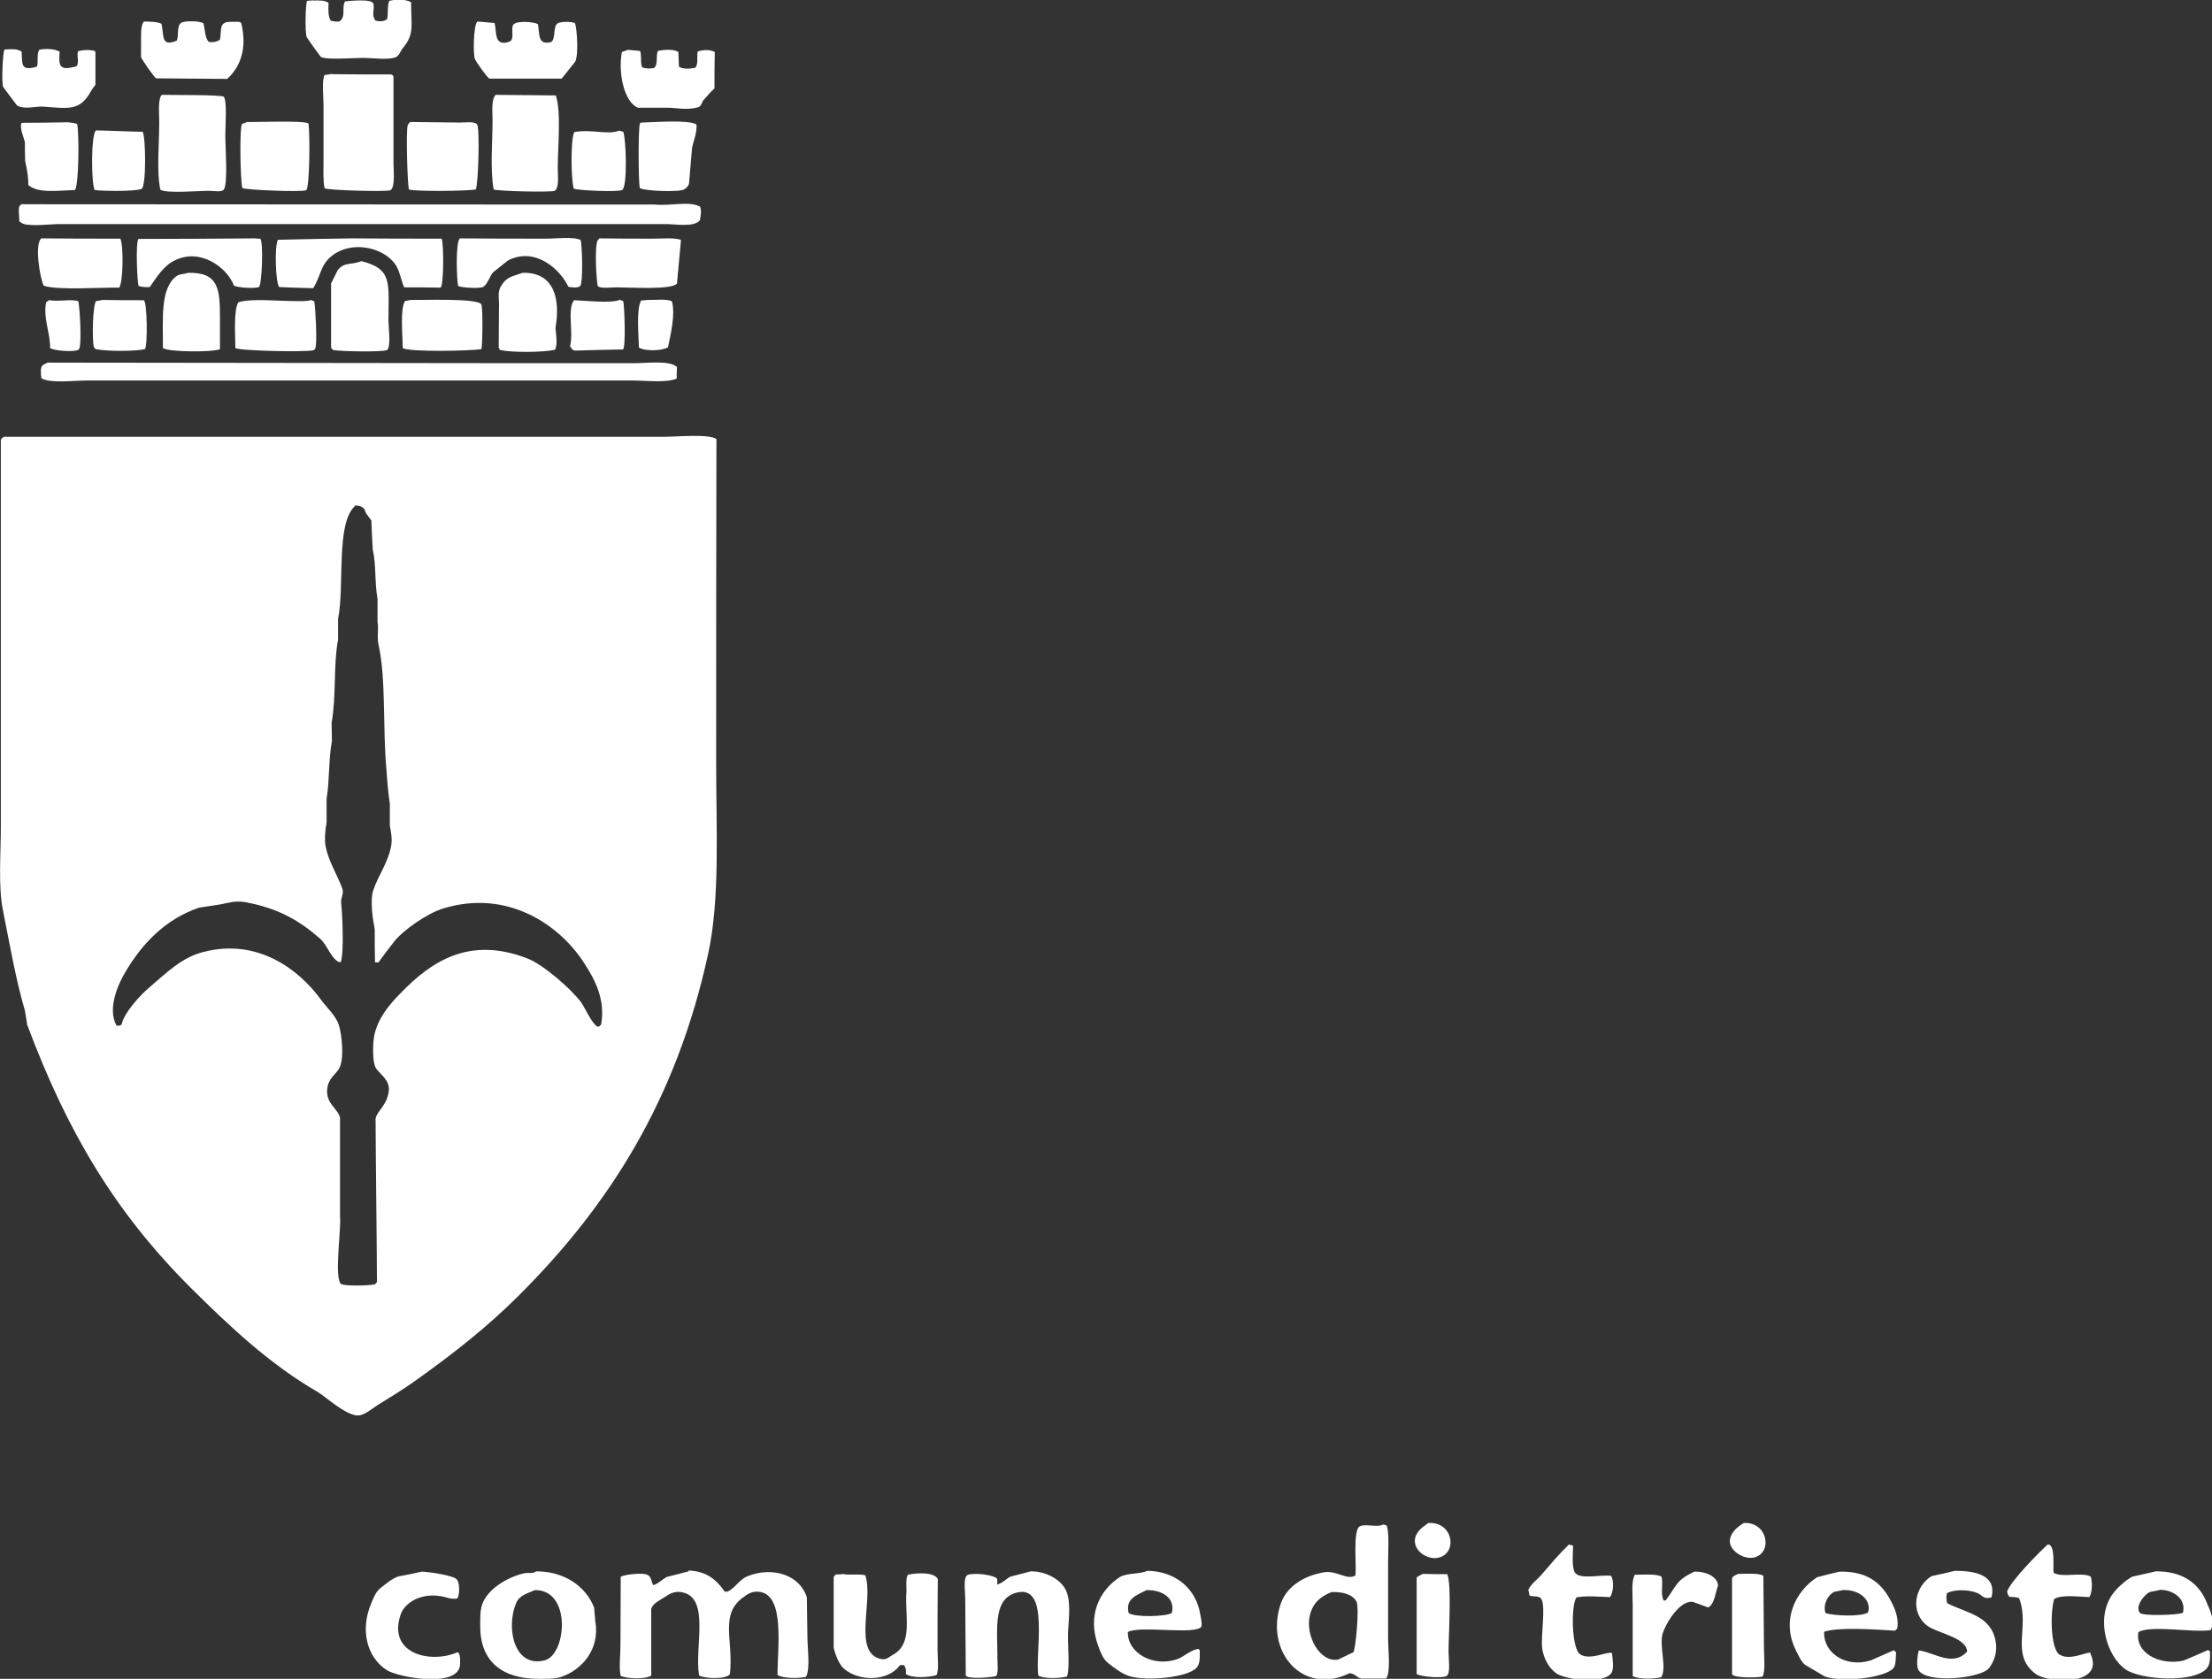
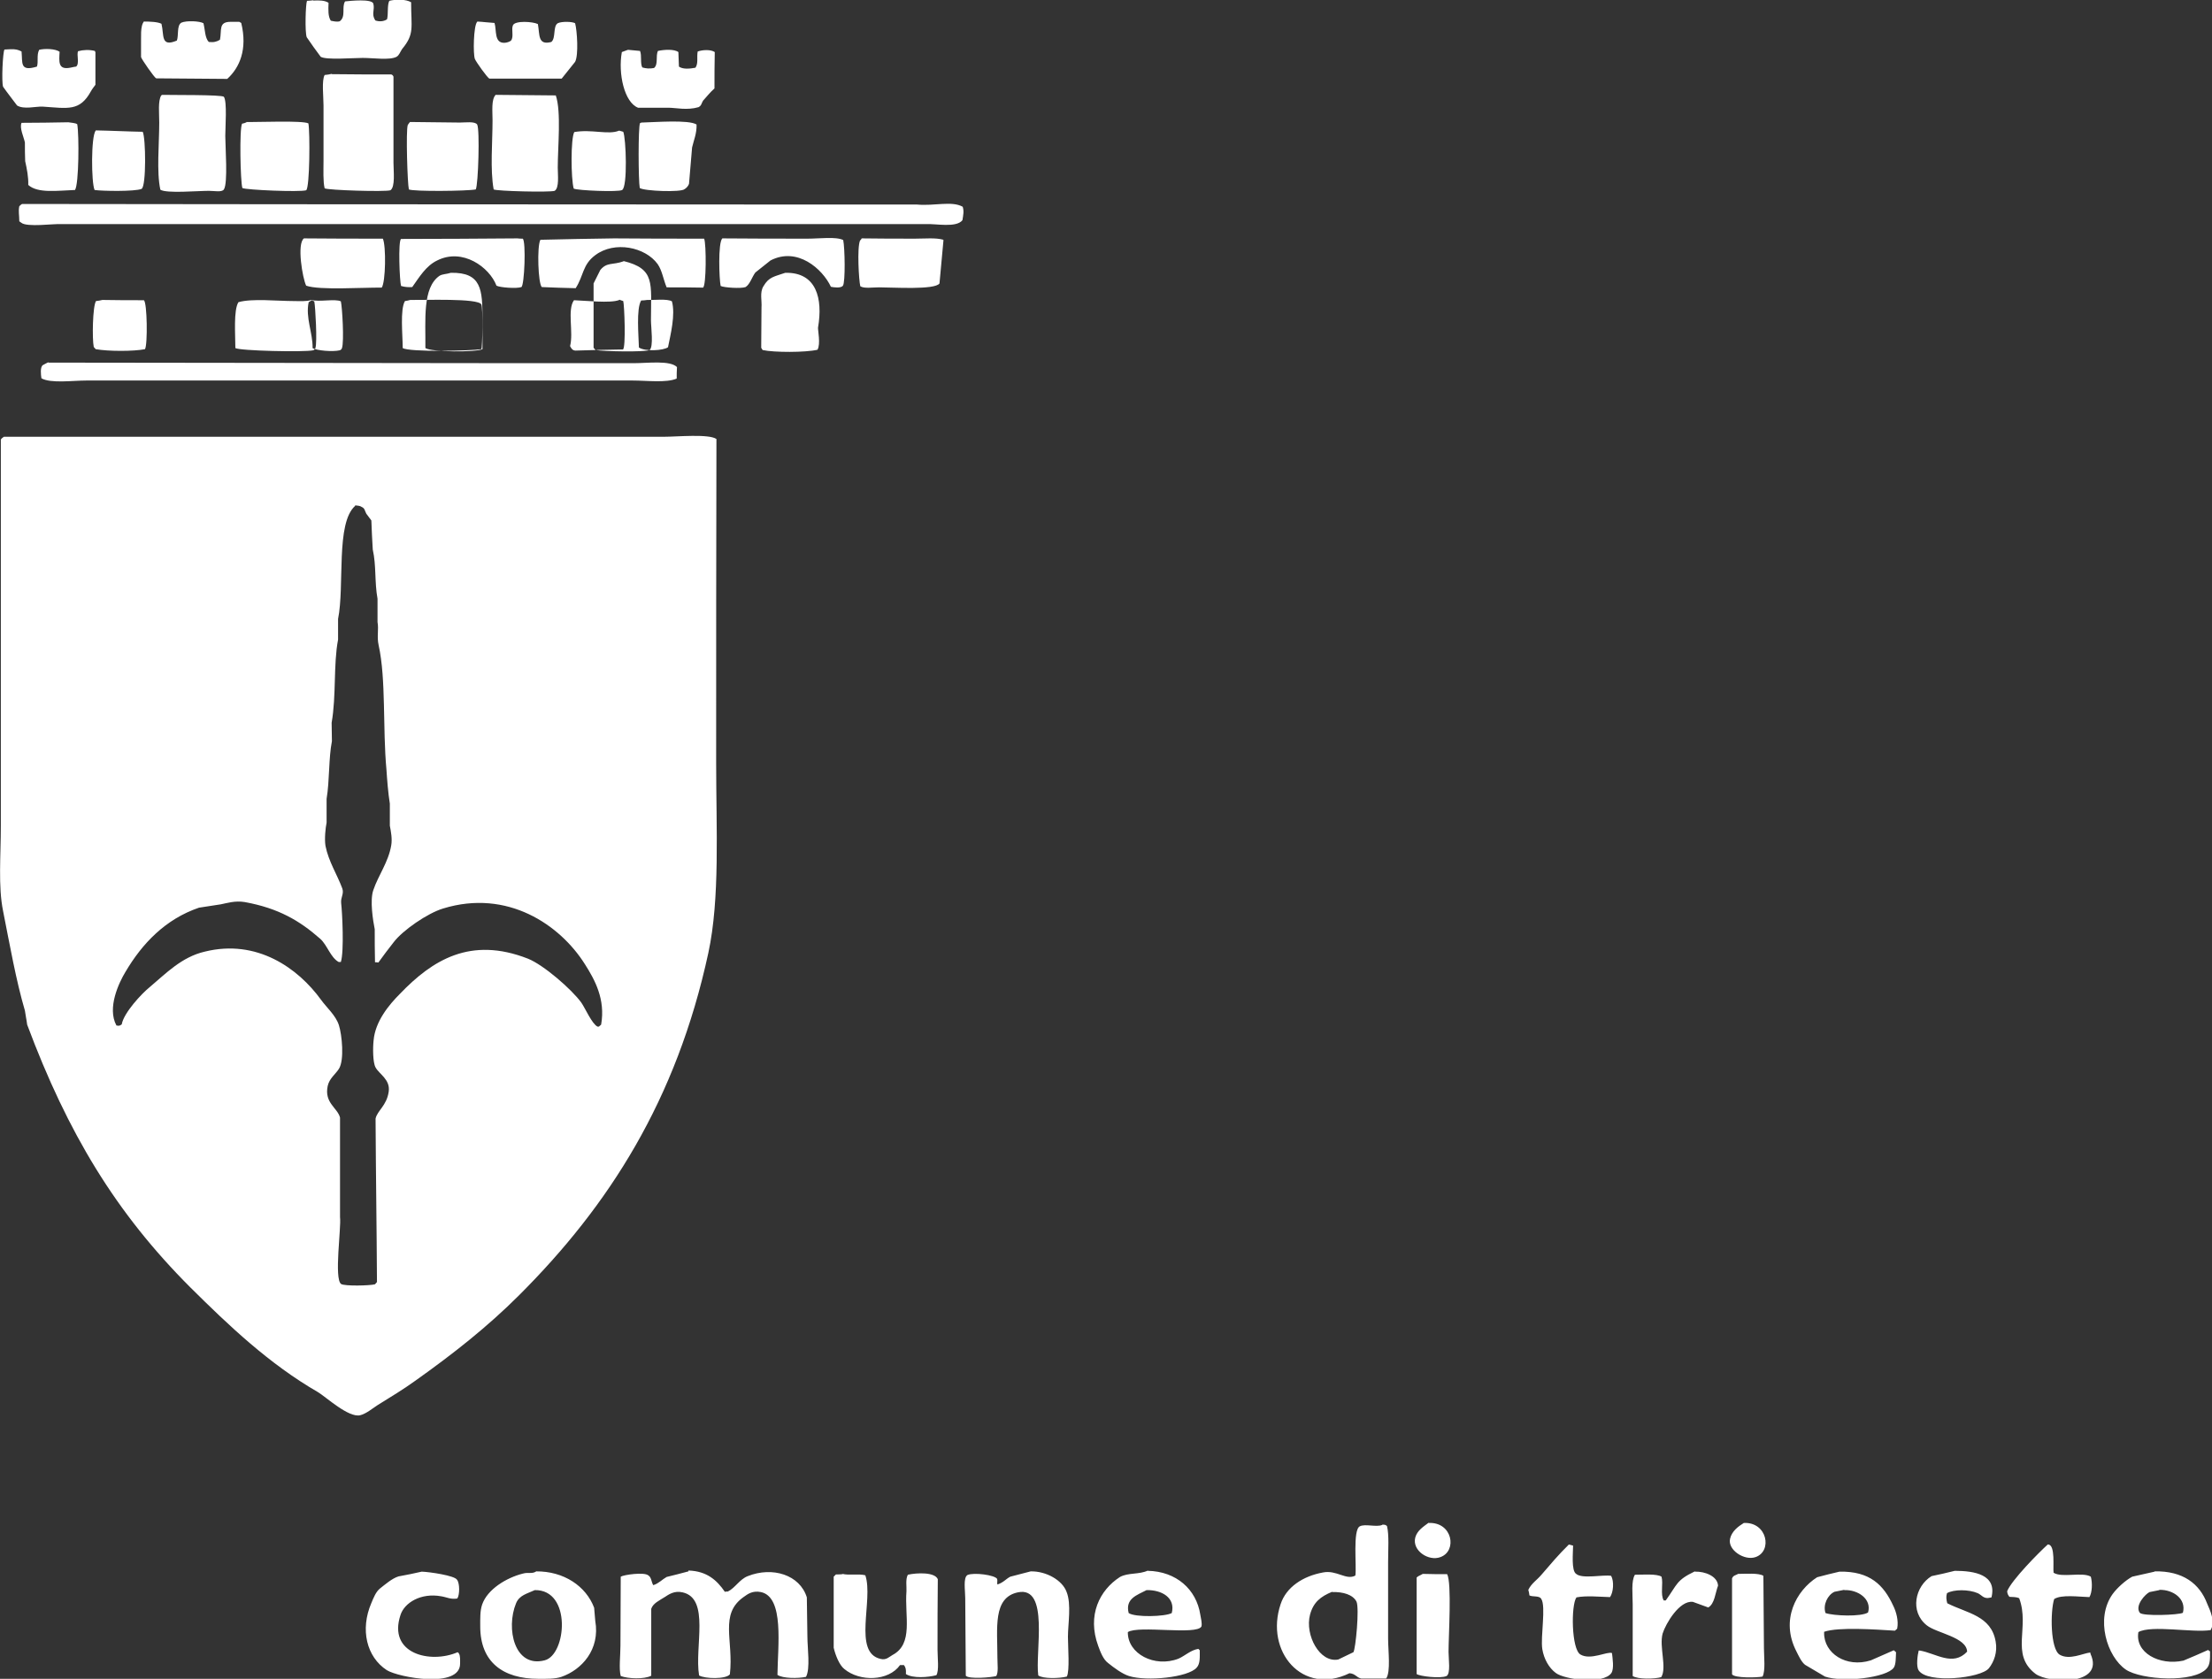
<svg xmlns="http://www.w3.org/2000/svg" id="Livello_2" viewBox="0 0 79.04 60">
  <rect x="0" y="0" width="79.04" height="60" fill="#333333" stroke="none" />
  <defs>
    <style>.cls-1{fill:#fff;fill-rule:evenodd;}</style>
  </defs>
  <g id="Livello_1-2">
-     <path class="cls-1" d="M47.6,56.89c-.41,.17-.67,.37-.79,.82-.19,.73,.35,1.73,1.01,1.6,.18-.08,.36-.18,.54-.26,.08-.11,.22-1.58,.11-1.81-.13-.25-.48-.35-.86-.34m29.55-.07l-.35,.07c-.14,.06-.54,.48-.35,.74,.1,.13,1.4,.08,1.54,0,.13-.49-.34-.83-.84-.82m-11.26,0l-.35,.07c-.24,.11-.42,.46-.32,.76,.29,.1,1.27,.14,1.52-.02,.14-.48-.36-.82-.85-.8m-24.93,0c-.34,.18-.77,.3-.64,.82,.23,.16,1.31,.13,1.54,0,.14-.55-.36-.83-.9-.82m-21.86,0c-.28,.13-.55,.18-.67,.47-.37,.9-.06,2.32,1.02,2.04,.78-.19,.98-2.53-.35-2.51m43-.58c.26,0,.74-.04,.9,.07,.01,.86,.01,1.73,.02,2.59,0,.3,.06,.8-.05,1.01-.19,.04-1,.06-1.09-.08v-3.43c.05-.11,.11-.1,.22-.16m-11.28,0c.29,.01,.59,.01,.88,.01,.17,.32,.05,2.2,.05,2.78,0,.25,.08,.77-.07,.86-.22,.1-.96,.01-1.07-.07v-3.45c.06-.06,.12-.07,.22-.13m-20.74,0c.23,.06,.6-.01,.82,.05,.3,.88-.46,2.77,.55,2.99,.2,.05,.31-.08,.42-.14,.76-.4,.43-1.38,.5-2.28,.01-.16-.04-.43,.05-.59,.32-.07,.96-.1,1.07,.16-.01,.84-.01,1.68-.01,2.52,0,.29,.06,.74-.04,.91-.29,.08-.85,.12-1.09-.04,.01-.17-.01-.24-.07-.32h-.14c-.41,.58-1.44,.6-1.99,.14-.18-.14-.32-.5-.38-.76v-2.54l.08-.08c.1,0,.17,0,.24-.01m46.88-.1c1.01-.02,1.61,.44,1.88,1.16,.1,.23,.3,.64,.12,.94-.65,.1-2.11-.19-2.58,.07-.13,.73,.74,1.21,1.61,1.02,.29-.12,.59-.25,.88-.38l.07,.05c0,.24,.01,.46-.11,.6-.44,.54-2.36,.42-2.9,.05-.67-.46-1.1-1.82-.47-2.7,.16-.22,.46-.49,.7-.62,.28-.06,.54-.12,.8-.18m-11.26,0c1.09-.02,1.58,.48,1.92,1.22,.1,.2,.2,.53,.14,.82-.02,.02-.06,.05-.08,.07-.66-.04-2.02-.14-2.53,.04v.04c-.01,.72,.78,1.26,1.67,.98,.28-.12,.54-.24,.82-.36,.02,.02,.06,.05,.08,.07-.01,.18,0,.43-.08,.55-.25,.36-1.81,.54-2.46,.32-.24-.14-.47-.28-.71-.42-.13-.1-.23-.32-.31-.48-.58-1.12-.01-2.17,.74-2.65,.26-.07,.54-.14,.8-.2m-5.16,0c.35-.01,.8,.16,.82,.5-.1,.26-.12,.65-.35,.78-.18-.07-.37-.13-.55-.2-.48-.06-.97,.78-1.08,1.13-.13,.48,.16,1.22-.05,1.56-.24,.07-.84,.08-1.02-.04v-2.56c0-.35-.06-.84,.08-1.06,.29,0,.78-.04,.95,.07,.07,.24-.05,.64,.08,.85h.07c.42-.58,.37-.72,1.04-1.04m-23.73,0c.56-.01,1.13,.32,1.28,.73,.18,.44,.05,1.15,.05,1.61,0,.35,.07,1.22-.04,1.42-.28,.07-.85,.08-1.02-.04-.12-.82,.41-3.21-.73-2.97-.9,.19-.73,1.27-.73,2.35,0,.23,.04,.5-.04,.64-.16,.05-.98,.12-1.09-.01-.01-.92-.01-1.85-.02-2.77,0-.28-.08-.73,.08-.83,.23-.1,.98,0,1.06,.14,.02,.07-.01,.13,.01,.2,.23-.08,.29-.19,.46-.28,.26-.07,.5-.13,.73-.19m33.01-.02c.72,0,1.52,.14,1.32,.95-.01,0-.04,.01-.05,.01-.23,.06-.3-.1-.44-.16-.32-.14-.86-.14-1.1,0-.04,.13-.02,.24,.01,.36,.71,.36,1.57,.44,1.73,1.37,.07,.38-.06,.72-.24,.95-.28,.36-2.2,.56-2.51,.08-.1-.14-.04-.56,0-.71h.04c.58,.1,1.18,.58,1.69,.04-.02-.52-1.09-.66-1.44-.94-.62-.49-.42-1.4,.17-1.76,.26-.05,.54-.12,.83-.19m-28.84,0c1.02,.02,1.74,.66,1.88,1.57,.02,.12,.07,.31,.04,.42-.17,.32-2.24-.05-2.63,.2-.01,.78,.96,1.28,1.81,.95,.23-.1,.44-.31,.71-.35l.05,.05c0,.24,.02,.48-.11,.62-.3,.35-1.78,.5-2.42,.3-.25-.08-.54-.3-.74-.46-.18-.13-.28-.4-.36-.62-.4-1.09,.05-1.99,.78-2.46,.29-.16,.68-.08,1-.23m-16.42,0c.66,.02,1.02,.35,1.3,.76,.04-.01,.07-.01,.11-.01,.26-.13,.42-.44,.71-.55,.88-.35,1.86-.05,2.11,.76,.01,.47,.01,.94,.02,1.4,0,.4,.11,1.15-.05,1.44-.28,.06-.83,.06-1.02-.07,.01-1.03,.25-2.78-.59-2.96-.3-.06-.47,.07-.61,.17-.89,.62-.36,1.55-.5,2.77-.14,.18-.9,.16-1.1,.04-.17-1.02,.4-2.75-.59-2.97-.3-.07-.5,.08-.64,.17-.17,.11-.42,.22-.48,.42v2.39c-.25,.13-.82,.11-1.09,.01-.07-.25-.01-.74-.01-1.09,0-.82,.01-1.64,.01-2.46,.11-.07,.83-.17,.98-.05,.12,.07,.11,.23,.18,.35h.01c.19-.06,.31-.2,.47-.29,.25-.06,.52-.13,.78-.2m-5.45,0c1-.01,1.79,.53,2.08,1.3l.04,.47c.18,1.03-.49,1.75-1.21,2-.24,.08-.53,.07-.82,.07-1.27,0-2.08-.6-2.08-1.87,0-.29-.01-.56,.07-.79,.19-.54,.86-.95,1.45-1.1,.22-.06,.3,.02,.47-.07m-4.08,0c.28,.01,1.18,.14,1.26,.29,.1,.12,.1,.54,.01,.67-.24,.04-.38-.05-.58-.08-.72-.13-1.31,.23-1.45,.67-.46,1.39,1.07,1.75,2.04,1.33,.04,.02,.02,.01,.05,.05,.05,.08,.04,.23,.04,.36,0,.9-2.21,.49-2.62,.23-.72-.47-.96-1.45-.55-2.4,.08-.19,.16-.4,.31-.52,.18-.14,.43-.36,.66-.43,.29-.05,.56-.11,.83-.17m58.12-.97c.26,.02,.16,.83,.19,1.01,.3,.19,1.03-.04,1.33,.14,.06,.22,.05,.56-.05,.73-.38-.01-1-.1-1.26,.07-.14,.44-.14,1.79,.2,1.99,.35,.2,.82-.05,1.09-.08,0,.01,.01,.04,.01,.05,.52,1.15-1.5,1.06-1.97,.71-.91-.7-.19-1.66-.58-2.7-.11-.05-.22-.04-.35-.05-.05-.07-.07-.1-.08-.2,.16-.4,1.13-1.38,1.45-1.67m-17.12,0s.11,.02,.16,.04c0,.24-.07,.9,.11,1.01,.22,.19,.95,.02,1.25,.07,.11,.2,.08,.59-.04,.76-.37-.01-.85-.06-1.2,.01-.2,.28-.18,1.85,.14,2.04,.36,.22,.96-.12,1.13-.05,.02,.19,.08,.55-.02,.71-.28,.42-1.68,.24-1.99,0-.24-.18-.42-.49-.48-.85-.07-.44,.14-1.54-.04-1.8-.07-.12-.3-.06-.42-.12-.01-.07-.02-.14-.04-.2,.11-.23,.31-.35,.47-.54,.31-.36,.62-.73,.97-1.07m-6.66-.72c.11,0,.12,.01,.17,.05,.08,.32,.04,.85,.04,1.28v2.75c0,.42,.1,1.18-.07,1.42h-.89c-.18-.04-.2-.17-.42-.19-1.68,.82-3.03-.78-2.46-2.47,.2-.61,.8-1,1.51-1.13,.49-.1,.83,.29,1.16,.11,.05-.32-.1-1.64,.16-1.76,.19-.1,.59,.04,.8-.05m12.92-.07c.84-.04,1.03,1.01,.42,1.22-.4,.14-1.01-.26-.91-.66,.06-.26,.28-.43,.49-.56m-11.26,0c.85-.04,1.03,1,.42,1.22-.42,.16-1.02-.23-.9-.7,.07-.25,.28-.38,.48-.53M12.69,18.08c-.7,.62-.37,2.85-.61,4.04v.74c-.17,.89-.06,2-.23,2.97,0,.22,.01,.44,.01,.66-.12,.61-.08,1.4-.19,2.06v.85c-.04,.19-.08,.58-.04,.83,.11,.56,.42,1.03,.6,1.52,.07,.19-.06,.32-.04,.52,.04,.35,.11,1.72-.01,2.11h-.08c-.29-.16-.41-.61-.66-.83-.74-.65-1.49-1.09-2.69-1.31-.35-.06-.65,.04-.86,.08-.26,.04-.52,.08-.78,.12-1.2,.41-2.03,1.28-2.63,2.3-.23,.38-.66,1.28-.32,1.91,.1,.02,.12,.01,.19-.04,.07-.41,.71-1.1,1.01-1.34,.56-.47,1.13-1.07,1.96-1.26,1.86-.46,3.33,.59,4.15,1.72,.2,.28,.53,.56,.64,.91,.11,.34,.2,1.25,0,1.56-.12,.19-.34,.34-.4,.61-.13,.61,.35,.78,.44,1.13v3.56c.05,.36-.22,2.21,.04,2.39,.13,.08,1.02,.06,1.21,.01,.02-.02,.05-.06,.07-.08-.01-1.94-.04-3.9-.05-5.84,.06-.29,.4-.46,.47-.97,.06-.43-.34-.62-.47-.86-.1-.18-.1-.7-.07-.97,.06-.68,.55-1.27,.94-1.66,1.16-1.21,2.52-2.06,4.57-1.26,.56,.22,1.57,1.1,1.91,1.57,.14,.2,.38,.76,.58,.86h.05s.06-.05,.08-.07c.16-.91-.23-1.61-.58-2.16-.88-1.4-2.76-2.7-5.07-1.99-.56,.17-1.44,.78-1.76,1.2-.19,.24-.37,.48-.55,.73-.04-.01-.08-.01-.12-.01-.01-.4-.01-.78-.01-1.18-.06-.3-.18-1.03-.05-1.4,.18-.53,.54-1,.64-1.6,.04-.23-.01-.49-.05-.7v-.79c-.06-.36-.1-.89-.12-1.2-.14-1.51-.01-3.23-.28-4.46-.07-.31,.01-.56-.04-.83v-.83c-.11-.61-.04-1.18-.17-1.76-.02-.35-.04-.7-.05-1.04-.06-.08-.12-.16-.18-.24-.06-.11-.05-.19-.16-.24-.07-.05-.16-.05-.24-.06M.13,15.61H23.72c.47,0,1.61-.11,1.88,.08-.01,3.86-.01,7.73-.01,11.59,0,2.34,.14,4.83-.28,6.78-1.14,5.27-3.56,9.03-6.75,12.22-1.14,1.14-2.36,2.1-3.71,3.06-.43,.31-.89,.59-1.36,.88-.17,.11-.41,.31-.62,.36-.41,.1-1.22-.65-1.5-.82-1.75-1.01-3.19-2.38-4.57-3.75-2.66-2.66-4.38-5.51-5.83-9.39-.02-.17-.06-.34-.08-.5-.32-1.09-.54-2.35-.78-3.56-.18-.88-.08-1.99-.08-3.05V15.71c.04-.06,.06-.06,.11-.1m1.6-2.65c5.57,.01,11.13,.01,16.7,.02h4.21c.48,0,1.3-.11,1.54,.14-.01,.14-.01,.28-.01,.41-.36,.16-1.08,.07-1.56,.07H3.08c-.48,0-1.27,.11-1.6-.08-.02-.13-.05-.4,.05-.47,.06-.04,.12-.06,.19-.1m21.4-2.23c.25,.01,.72-.05,.89,.05,.13,.48-.05,1.19-.14,1.64-.16,.12-.82,.16-1.04,.01-.01-.43-.1-1.38,.08-1.68,.08,0,.14-.01,.22-.02m-8.46,0c.47,.01,2.41-.07,2.53,.16,.06,.11,.04,1.54,0,1.6-.38,.06-2.57,.11-2.81-.04,0-.46-.1-1.38,.08-1.68,.06-.01,.13-.02,.19-.04m-11.01,0c.49,.01,1,.01,1.49,.01,.12,.07,.14,1.6,.04,1.75-.41,.08-1.3,.08-1.76,0-.02-.02-.05-.06-.07-.08-.06-.29-.04-1.45,.08-1.64,.08-.01,.16-.02,.23-.04m18.47-.01s.1,.04,.14,.05c.04,.13,.1,1.66-.01,1.73-.56,.01-1.13,.02-1.7,.04-.11-.01-.14-.07-.19-.16,.13-.49-.11-1.3,.14-1.64,.36,.01,1.32,.12,1.62-.01m-11.02,0s.08,.04,.12,.05c.04,.19,.11,1.48,.04,1.67q-.02,.06-.08,.08c-.31,.07-2.62,.02-2.78-.08,0-.47-.07-1.36,.11-1.64,.49-.14,1.38-.04,1.99-.04,.18,0,.46,.02,.61-.04m-9.38,0c.29,.08,.85-.05,1.06,.05,.05,.22,.12,1.43,.04,1.67q-.02,.06-.08,.08c-.25,.06-.83,.01-.97-.08,.01-.54-.26-1.09-.14-1.64l.11-.07m16.93-.98c1.1-.02,1.34,.91,1.16,1.96-.01,.08,.1,.59-.02,.79-.42,.1-1.56,.1-1.96,.01-.01-.02-.04-.06-.05-.08,0-.48,.01-.96,.01-1.44,.02-.24-.07-.54,.07-.76,.2-.34,.38-.34,.78-.48m-11.95,0c1.1-.02,1.13,.6,1.13,1.66v1.07c-.23,.11-1.82,.11-2.04-.04,.01-1.02-.11-2.15,.5-2.58,.11-.07,.26-.06,.41-.11m6.17-.42c1.14,.28,.98,.79,.98,2.11,0,.26,.1,.96-.05,1.07-.17,.08-1.66,.05-1.93,0-.02-.02-.05-.06-.07-.08v-2.3c.08-.16,.16-.32,.24-.48,.24-.29,.44-.17,.83-.31m8.5-.82c.64,.01,1.28,.01,1.92,.01,.35,0,.74-.04,1.01,.04v.04c-.04,.5-.1,1.02-.14,1.52-.16,.24-1.67,.14-2.16,.14-.23,0-.54,.05-.67-.04-.05-.2-.12-1.37-.01-1.63,.02-.02,.05-.05,.06-.08m-4.98,0c1.02,.01,2.04,.01,3.06,.01,.4,0,1.01-.08,1.26,.05,.06,.28,.08,1.51-.01,1.63-.07,.1-.34,.06-.43,.04-.3-.64-1.2-1.44-2.16-.94l-.54,.43c-.12,.16-.19,.42-.35,.52-.16,.06-.78,.02-.89-.04-.05-.23-.1-1.54,.06-1.7m-3.86,0c1.08,.01,2.15,.01,3.21,.01,.08,.18,.08,1.69-.04,1.75-.43-.01-.86-.01-1.3-.01-.12-.29-.16-.6-.32-.83-.44-.61-1.54-.84-2.23-.32-.46,.34-.41,.73-.7,1.18-.41-.01-.8-.02-1.21-.04-.13-.11-.18-1.46-.05-1.69,.88-.02,1.75-.04,2.63-.05m-3.45,0c.06,.01,.12,.01,.19,.01,.12,.11,.06,1.67-.05,1.73-.16,.06-.76,.02-.89-.05-.25-.66-1.21-1.36-2.12-.9-.4,.19-.64,.6-.89,.95-.12,.01-.28,0-.4-.04-.05-.16-.11-1.6,0-1.68,1.38,0,2.76-.01,4.15-.02m-7.62,0c.94,.01,1.88,.01,2.82,.01,.12,.26,.1,1.55-.04,1.75-.65-.01-2.23,.1-2.7-.07-.13-.26-.34-1.5-.08-1.69m-.67-1.22c6.17,0,12.33,.01,18.5,.01h4.07c.62,.06,1.25-.14,1.64,.08,.05,.16,.02,.29-.01,.48-.22,.28-.95,.12-1.3,.14H2.18c-.25-.02-1.22,.12-1.42-.05-.02-.01-.05-.04-.07-.05,0-.22-.04-.36,0-.54,.02-.02,.06-.06,.1-.08m21.34-2.62l.14,.04c.1,.23,.16,1.97-.04,2.08-.11,.08-1.61,.02-1.73-.05-.1-.35-.11-1.79,.02-2.02,.62-.11,1.22,.11,1.6-.05M3.42,4.66c.56,.01,1.12,.04,1.68,.05,.11,.22,.13,1.94-.04,2.04-.23,.1-1.42,.08-1.68,.04-.12-.26-.13-1.93,.04-2.12m19.51-.29c.46-.01,1.68-.11,1.96,.07,.01,.32-.1,.56-.16,.82l-.11,1.3c-.02,.07-.1,.16-.16,.19-.12,.12-1.44,.07-1.6-.04-.05-.26-.06-2.18,.01-2.32l.05-.02m-8.25-.02l1.76,.02c.2,0,.54-.05,.62,.07,.1,.16,.04,2.16-.05,2.32-.28,.06-2.23,.08-2.39,0-.05-.2-.11-2.09-.04-2.3,.02-.04,.05-.07,.08-.11m-5.85,0c.4,.01,2.02-.06,2.22,.05,.06,.32,.05,2.3-.08,2.39-.22,.07-2.15-.01-2.28-.08-.07-.24-.11-2.12-.01-2.3,.05-.01,.1-.02,.16-.05m-6.37,0c.11,.02,.25,.02,.32,.07,.07,.38,.06,2.15-.08,2.35-.62,.02-1.33,.13-1.67-.18,.01-.28-.05-.58-.11-.85-.01-.23-.01-.44-.01-.67-.04-.19-.2-.52-.12-.7,.56,0,1.12-.01,1.67-.02m15.27-.98c.72,.01,1.43,.01,2.15,.02,.2,.58,.07,1.85,.07,2.58,0,.26,.06,.72-.11,.83-.18,.06-2.09,.01-2.18-.05-.13-.72-.04-1.68-.04-2.47,0-.32-.05-.74,.11-.91m-11.91,0c.31,.01,2.14-.01,2.2,.07,.12,.17,.05,1.09,.05,1.4,0,.37,.1,1.69-.05,1.91-.07,.11-.35,.05-.54,.05-.4,0-1.51,.1-1.73-.04-.14-.64-.04-1.64-.04-2.4,0-.35-.05-.76,.07-.97l.04-.02m6.06-.74c.71,.01,1.42,.01,2.12,.01q.06,.02,.08,.08v3.08c0,.29,.07,.86-.11,.98-.18,.06-2.23,0-2.35-.07-.06-.25-.04-.65-.04-.98v-1.98c0-.32-.07-.89,.04-1.09,.1-.01,.17-.02,.25-.04m10.59-.86l.43,.04c.07,.17,0,.43,.08,.59,.14,.04,.26,.05,.42,.02,.16-.13,.05-.43,.14-.61,.23-.05,.58-.07,.73,.04,.01,.17,.01,.35,.02,.52,.14,.1,.38,.08,.59,.04,.11-.16,.04-.37,.08-.58,.17-.06,.46-.08,.61,.02-.01,.43-.01,.86-.01,1.3-.16,.14-.28,.3-.41,.44-.06,.1-.05,.17-.16,.23-.41,.12-.82,.02-1.07,.02h-1.09c-.49-.19-.72-1.22-.58-1.99,.06-.02,.13-.05,.19-.07M.37,1.76c.18-.01,.29,.02,.4,.08,.04,.41-.07,.73,.55,.54,.06-.18-.02-.41,.08-.6,.2-.05,.58-.04,.73,.07-.02,.35-.05,.62,.31,.58,.1-.01,.18-.04,.28-.05,.13-.1,.01-.43,.07-.55,.18-.05,.4-.06,.6-.01,.01,.01,.01,.04,.02,.05v1.16c-.05,.07-.11,.14-.16,.23-.4,.73-.82,.61-1.73,.55-.24-.01-.67,.11-.91-.04-.17-.23-.34-.44-.5-.67-.06-.18-.01-1.25,.05-1.33,.07,0,.13-.01,.2-.01M17.06,.77c.2,.01,.41,.04,.61,.05,.08,.25-.02,.72,.35,.71,.08,0,.2-.04,.24-.08,.11-.14,0-.4,.07-.55,.08-.17,.71-.13,.89-.04,.07,.38-.01,.77,.48,.64,.17-.14,.05-.56,.23-.67,.14-.07,.52-.06,.62,0,.07,.25,.13,1.14,0,1.38l-.32,.4c-.05,.07-.11,.13-.16,.2h-2.58c-.07-.02-.48-.6-.52-.7-.07-.17-.05-1.19,.08-1.33M5.15,.77c.2,0,.49,.01,.62,.08,.1,.4-.04,.85,.55,.6,.07-.18-.01-.54,.16-.64,.18-.08,.65-.06,.79,.02,.06,.24,.05,.52,.19,.67,.18,.02,.29-.01,.4-.08,.07-.35-.06-.64,.38-.64h.31l.07,.04c.23,.95-.06,1.6-.5,2-.85-.01-1.69-.01-2.54-.02-.06-.02-.52-.68-.54-.76v-.38c.01-.32-.04-.73,.11-.9M11.19,.02c.22-.01,.41-.01,.55,.08-.01,.26-.02,.48,.08,.64,.1,.02,.22,.05,.32,.02,.23-.17,.06-.5,.19-.71,.18-.02,.96-.1,1.01,.08,.06,.23-.08,.37,.07,.6,.14,.05,.3,.04,.42-.04,.05-.18,0-.5,.08-.66,.23-.06,.6-.06,.78,.05,0,.9,.13,1.13-.32,1.67-.07,.1-.1,.22-.2,.28-.25,.13-.82,.04-1.21,.04-.36,0-1.3,.08-1.5-.04-.17-.23-.34-.46-.5-.7-.07-.19-.04-1.19,.01-1.3,.06,0,.13-.01,.22-.02" />
+     <path class="cls-1" d="M47.6,56.89c-.41,.17-.67,.37-.79,.82-.19,.73,.35,1.73,1.01,1.6,.18-.08,.36-.18,.54-.26,.08-.11,.22-1.58,.11-1.81-.13-.25-.48-.35-.86-.34m29.55-.07l-.35,.07c-.14,.06-.54,.48-.35,.74,.1,.13,1.4,.08,1.54,0,.13-.49-.34-.83-.84-.82m-11.26,0l-.35,.07c-.24,.11-.42,.46-.32,.76,.29,.1,1.27,.14,1.52-.02,.14-.48-.36-.82-.85-.8m-24.93,0c-.34,.18-.77,.3-.64,.82,.23,.16,1.31,.13,1.54,0,.14-.55-.36-.83-.9-.82m-21.86,0c-.28,.13-.55,.18-.67,.47-.37,.9-.06,2.32,1.02,2.04,.78-.19,.98-2.53-.35-2.51m43-.58c.26,0,.74-.04,.9,.07,.01,.86,.01,1.73,.02,2.59,0,.3,.06,.8-.05,1.01-.19,.04-1,.06-1.09-.08v-3.43c.05-.11,.11-.1,.22-.16m-11.28,0c.29,.01,.59,.01,.88,.01,.17,.32,.05,2.2,.05,2.78,0,.25,.08,.77-.07,.86-.22,.1-.96,.01-1.07-.07v-3.45c.06-.06,.12-.07,.22-.13m-20.74,0c.23,.06,.6-.01,.82,.05,.3,.88-.46,2.77,.55,2.99,.2,.05,.31-.08,.42-.14,.76-.4,.43-1.38,.5-2.28,.01-.16-.04-.43,.05-.59,.32-.07,.96-.1,1.07,.16-.01,.84-.01,1.68-.01,2.52,0,.29,.06,.74-.04,.91-.29,.08-.85,.12-1.09-.04,.01-.17-.01-.24-.07-.32h-.14c-.41,.58-1.44,.6-1.99,.14-.18-.14-.32-.5-.38-.76v-2.54l.08-.08c.1,0,.17,0,.24-.01m46.88-.1c1.01-.02,1.61,.44,1.88,1.16,.1,.23,.3,.64,.12,.94-.65,.1-2.11-.19-2.58,.07-.13,.73,.74,1.21,1.61,1.02,.29-.12,.59-.25,.88-.38l.07,.05c0,.24,.01,.46-.11,.6-.44,.54-2.36,.42-2.9,.05-.67-.46-1.1-1.82-.47-2.7,.16-.22,.46-.49,.7-.62,.28-.06,.54-.12,.8-.18m-11.26,0c1.09-.02,1.58,.48,1.92,1.22,.1,.2,.2,.53,.14,.82-.02,.02-.06,.05-.08,.07-.66-.04-2.02-.14-2.53,.04v.04c-.01,.72,.78,1.26,1.67,.98,.28-.12,.54-.24,.82-.36,.02,.02,.06,.05,.08,.07-.01,.18,0,.43-.08,.55-.25,.36-1.81,.54-2.46,.32-.24-.14-.47-.28-.71-.42-.13-.1-.23-.32-.31-.48-.58-1.12-.01-2.17,.74-2.65,.26-.07,.54-.14,.8-.2m-5.16,0c.35-.01,.8,.16,.82,.5-.1,.26-.12,.65-.35,.78-.18-.07-.37-.13-.55-.2-.48-.06-.97,.78-1.08,1.13-.13,.48,.16,1.22-.05,1.56-.24,.07-.84,.08-1.02-.04v-2.56c0-.35-.06-.84,.08-1.06,.29,0,.78-.04,.95,.07,.07,.24-.05,.64,.08,.85h.07c.42-.58,.37-.72,1.04-1.04m-23.73,0c.56-.01,1.13,.32,1.28,.73,.18,.44,.05,1.15,.05,1.61,0,.35,.07,1.22-.04,1.42-.28,.07-.85,.08-1.02-.04-.12-.82,.41-3.21-.73-2.97-.9,.19-.73,1.27-.73,2.35,0,.23,.04,.5-.04,.64-.16,.05-.98,.12-1.09-.01-.01-.92-.01-1.85-.02-2.77,0-.28-.08-.73,.08-.83,.23-.1,.98,0,1.06,.14,.02,.07-.01,.13,.01,.2,.23-.08,.29-.19,.46-.28,.26-.07,.5-.13,.73-.19m33.01-.02c.72,0,1.52,.14,1.32,.95-.01,0-.04,.01-.05,.01-.23,.06-.3-.1-.44-.16-.32-.14-.86-.14-1.1,0-.04,.13-.02,.24,.01,.36,.71,.36,1.57,.44,1.73,1.37,.07,.38-.06,.72-.24,.95-.28,.36-2.2,.56-2.51,.08-.1-.14-.04-.56,0-.71h.04c.58,.1,1.18,.58,1.69,.04-.02-.52-1.09-.66-1.44-.94-.62-.49-.42-1.4,.17-1.76,.26-.05,.54-.12,.83-.19m-28.84,0c1.02,.02,1.74,.66,1.88,1.57,.02,.12,.07,.31,.04,.42-.17,.32-2.24-.05-2.63,.2-.01,.78,.96,1.28,1.81,.95,.23-.1,.44-.31,.71-.35l.05,.05c0,.24,.02,.48-.11,.62-.3,.35-1.78,.5-2.42,.3-.25-.08-.54-.3-.74-.46-.18-.13-.28-.4-.36-.62-.4-1.09,.05-1.99,.78-2.46,.29-.16,.68-.08,1-.23m-16.42,0c.66,.02,1.02,.35,1.3,.76,.04-.01,.07-.01,.11-.01,.26-.13,.42-.44,.71-.55,.88-.35,1.86-.05,2.11,.76,.01,.47,.01,.94,.02,1.4,0,.4,.11,1.15-.05,1.44-.28,.06-.83,.06-1.02-.07,.01-1.03,.25-2.78-.59-2.96-.3-.06-.47,.07-.61,.17-.89,.62-.36,1.55-.5,2.77-.14,.18-.9,.16-1.1,.04-.17-1.02,.4-2.75-.59-2.97-.3-.07-.5,.08-.64,.17-.17,.11-.42,.22-.48,.42v2.39c-.25,.13-.82,.11-1.09,.01-.07-.25-.01-.74-.01-1.09,0-.82,.01-1.64,.01-2.46,.11-.07,.83-.17,.98-.05,.12,.07,.11,.23,.18,.35h.01c.19-.06,.31-.2,.47-.29,.25-.06,.52-.13,.78-.2m-5.45,0c1-.01,1.79,.53,2.08,1.3l.04,.47c.18,1.03-.49,1.75-1.21,2-.24,.08-.53,.07-.82,.07-1.27,0-2.08-.6-2.08-1.87,0-.29-.01-.56,.07-.79,.19-.54,.86-.95,1.45-1.1,.22-.06,.3,.02,.47-.07m-4.08,0c.28,.01,1.18,.14,1.26,.29,.1,.12,.1,.54,.01,.67-.24,.04-.38-.05-.58-.08-.72-.13-1.31,.23-1.45,.67-.46,1.39,1.07,1.75,2.04,1.33,.04,.02,.02,.01,.05,.05,.05,.08,.04,.23,.04,.36,0,.9-2.21,.49-2.62,.23-.72-.47-.96-1.45-.55-2.4,.08-.19,.16-.4,.31-.52,.18-.14,.43-.36,.66-.43,.29-.05,.56-.11,.83-.17m58.12-.97c.26,.02,.16,.83,.19,1.01,.3,.19,1.03-.04,1.33,.14,.06,.22,.05,.56-.05,.73-.38-.01-1-.1-1.26,.07-.14,.44-.14,1.79,.2,1.99,.35,.2,.82-.05,1.09-.08,0,.01,.01,.04,.01,.05,.52,1.15-1.5,1.06-1.97,.71-.91-.7-.19-1.66-.58-2.7-.11-.05-.22-.04-.35-.05-.05-.07-.07-.1-.08-.2,.16-.4,1.13-1.38,1.45-1.67m-17.12,0s.11,.02,.16,.04c0,.24-.07,.9,.11,1.01,.22,.19,.95,.02,1.25,.07,.11,.2,.08,.59-.04,.76-.37-.01-.85-.06-1.2,.01-.2,.28-.18,1.85,.14,2.04,.36,.22,.96-.12,1.13-.05,.02,.19,.08,.55-.02,.71-.28,.42-1.68,.24-1.99,0-.24-.18-.42-.49-.48-.85-.07-.44,.14-1.54-.04-1.8-.07-.12-.3-.06-.42-.12-.01-.07-.02-.14-.04-.2,.11-.23,.31-.35,.47-.54,.31-.36,.62-.73,.97-1.07m-6.66-.72c.11,0,.12,.01,.17,.05,.08,.32,.04,.85,.04,1.28v2.75c0,.42,.1,1.18-.07,1.42h-.89c-.18-.04-.2-.17-.42-.19-1.68,.82-3.03-.78-2.46-2.47,.2-.61,.8-1,1.51-1.13,.49-.1,.83,.29,1.16,.11,.05-.32-.1-1.64,.16-1.76,.19-.1,.59,.04,.8-.05m12.92-.07c.84-.04,1.03,1.01,.42,1.22-.4,.14-1.01-.26-.91-.66,.06-.26,.28-.43,.49-.56m-11.26,0c.85-.04,1.03,1,.42,1.22-.42,.16-1.02-.23-.9-.7,.07-.25,.28-.38,.48-.53M12.69,18.08c-.7,.62-.37,2.85-.61,4.04v.74c-.17,.89-.06,2-.23,2.97,0,.22,.01,.44,.01,.66-.12,.61-.08,1.4-.19,2.06v.85c-.04,.19-.08,.58-.04,.83,.11,.56,.42,1.03,.6,1.52,.07,.19-.06,.32-.04,.52,.04,.35,.11,1.72-.01,2.11h-.08c-.29-.16-.41-.61-.66-.83-.74-.65-1.49-1.09-2.69-1.31-.35-.06-.65,.04-.86,.08-.26,.04-.52,.08-.78,.12-1.2,.41-2.03,1.28-2.63,2.3-.23,.38-.66,1.28-.32,1.91,.1,.02,.12,.01,.19-.04,.07-.41,.71-1.1,1.01-1.34,.56-.47,1.13-1.07,1.96-1.26,1.86-.46,3.33,.59,4.15,1.72,.2,.28,.53,.56,.64,.91,.11,.34,.2,1.25,0,1.56-.12,.19-.34,.34-.4,.61-.13,.61,.35,.78,.44,1.13v3.56c.05,.36-.22,2.21,.04,2.39,.13,.08,1.02,.06,1.21,.01,.02-.02,.05-.06,.07-.08-.01-1.94-.04-3.9-.05-5.84,.06-.29,.4-.46,.47-.97,.06-.43-.34-.62-.47-.86-.1-.18-.1-.7-.07-.97,.06-.68,.55-1.27,.94-1.66,1.16-1.21,2.52-2.06,4.57-1.26,.56,.22,1.57,1.1,1.91,1.57,.14,.2,.38,.76,.58,.86h.05s.06-.05,.08-.07c.16-.91-.23-1.61-.58-2.16-.88-1.4-2.76-2.7-5.07-1.99-.56,.17-1.44,.78-1.76,1.2-.19,.24-.37,.48-.55,.73-.04-.01-.08-.01-.12-.01-.01-.4-.01-.78-.01-1.18-.06-.3-.18-1.03-.05-1.4,.18-.53,.54-1,.64-1.6,.04-.23-.01-.49-.05-.7v-.79c-.06-.36-.1-.89-.12-1.2-.14-1.51-.01-3.23-.28-4.46-.07-.31,.01-.56-.04-.83v-.83c-.11-.61-.04-1.18-.17-1.76-.02-.35-.04-.7-.05-1.04-.06-.08-.12-.16-.18-.24-.06-.11-.05-.19-.16-.24-.07-.05-.16-.05-.24-.06M.13,15.61H23.72c.47,0,1.61-.11,1.88,.08-.01,3.86-.01,7.73-.01,11.59,0,2.34,.14,4.83-.28,6.78-1.14,5.27-3.56,9.03-6.75,12.22-1.14,1.14-2.36,2.1-3.71,3.06-.43,.31-.89,.59-1.36,.88-.17,.11-.41,.31-.62,.36-.41,.1-1.22-.65-1.5-.82-1.75-1.01-3.19-2.38-4.57-3.75-2.66-2.66-4.38-5.51-5.83-9.39-.02-.17-.06-.34-.08-.5-.32-1.09-.54-2.35-.78-3.56-.18-.88-.08-1.99-.08-3.05V15.71c.04-.06,.06-.06,.11-.1m1.6-2.65c5.57,.01,11.13,.01,16.7,.02h4.21c.48,0,1.3-.11,1.54,.14-.01,.14-.01,.28-.01,.41-.36,.16-1.08,.07-1.56,.07H3.08c-.48,0-1.27,.11-1.6-.08-.02-.13-.05-.4,.05-.47,.06-.04,.12-.06,.19-.1m21.4-2.23c.25,.01,.72-.05,.89,.05,.13,.48-.05,1.19-.14,1.64-.16,.12-.82,.16-1.04,.01-.01-.43-.1-1.38,.08-1.68,.08,0,.14-.01,.22-.02m-8.46,0c.47,.01,2.41-.07,2.53,.16,.06,.11,.04,1.54,0,1.6-.38,.06-2.57,.11-2.81-.04,0-.46-.1-1.38,.08-1.68,.06-.01,.13-.02,.19-.04m-11.01,0c.49,.01,1,.01,1.49,.01,.12,.07,.14,1.6,.04,1.75-.41,.08-1.3,.08-1.76,0-.02-.02-.05-.06-.07-.08-.06-.29-.04-1.45,.08-1.64,.08-.01,.16-.02,.23-.04m18.47-.01s.1,.04,.14,.05c.04,.13,.1,1.66-.01,1.73-.56,.01-1.13,.02-1.7,.04-.11-.01-.14-.07-.19-.16,.13-.49-.11-1.3,.14-1.64,.36,.01,1.32,.12,1.62-.01m-11.02,0s.08,.04,.12,.05c.04,.19,.11,1.48,.04,1.67q-.02,.06-.08,.08c-.31,.07-2.62,.02-2.78-.08,0-.47-.07-1.36,.11-1.64,.49-.14,1.38-.04,1.99-.04,.18,0,.46,.02,.61-.04c.29,.08,.85-.05,1.06,.05,.05,.22,.12,1.43,.04,1.67q-.02,.06-.08,.08c-.25,.06-.83,.01-.97-.08,.01-.54-.26-1.09-.14-1.64l.11-.07m16.93-.98c1.1-.02,1.34,.91,1.16,1.96-.01,.08,.1,.59-.02,.79-.42,.1-1.56,.1-1.96,.01-.01-.02-.04-.06-.05-.08,0-.48,.01-.96,.01-1.44,.02-.24-.07-.54,.07-.76,.2-.34,.38-.34,.78-.48m-11.95,0c1.1-.02,1.13,.6,1.13,1.66v1.07c-.23,.11-1.82,.11-2.04-.04,.01-1.02-.11-2.15,.5-2.58,.11-.07,.26-.06,.41-.11m6.17-.42c1.14,.28,.98,.79,.98,2.11,0,.26,.1,.96-.05,1.07-.17,.08-1.66,.05-1.93,0-.02-.02-.05-.06-.07-.08v-2.3c.08-.16,.16-.32,.24-.48,.24-.29,.44-.17,.83-.31m8.5-.82c.64,.01,1.28,.01,1.92,.01,.35,0,.74-.04,1.01,.04v.04c-.04,.5-.1,1.02-.14,1.52-.16,.24-1.67,.14-2.16,.14-.23,0-.54,.05-.67-.04-.05-.2-.12-1.37-.01-1.63,.02-.02,.05-.05,.06-.08m-4.98,0c1.02,.01,2.04,.01,3.06,.01,.4,0,1.01-.08,1.26,.05,.06,.28,.08,1.51-.01,1.63-.07,.1-.34,.06-.43,.04-.3-.64-1.2-1.44-2.16-.94l-.54,.43c-.12,.16-.19,.42-.35,.52-.16,.06-.78,.02-.89-.04-.05-.23-.1-1.54,.06-1.7m-3.86,0c1.08,.01,2.15,.01,3.21,.01,.08,.18,.08,1.69-.04,1.75-.43-.01-.86-.01-1.3-.01-.12-.29-.16-.6-.32-.83-.44-.61-1.54-.84-2.23-.32-.46,.34-.41,.73-.7,1.18-.41-.01-.8-.02-1.21-.04-.13-.11-.18-1.46-.05-1.69,.88-.02,1.75-.04,2.63-.05m-3.45,0c.06,.01,.12,.01,.19,.01,.12,.11,.06,1.67-.05,1.73-.16,.06-.76,.02-.89-.05-.25-.66-1.21-1.36-2.12-.9-.4,.19-.64,.6-.89,.95-.12,.01-.28,0-.4-.04-.05-.16-.11-1.6,0-1.68,1.38,0,2.76-.01,4.15-.02m-7.62,0c.94,.01,1.88,.01,2.82,.01,.12,.26,.1,1.55-.04,1.75-.65-.01-2.23,.1-2.7-.07-.13-.26-.34-1.5-.08-1.69m-.67-1.22c6.17,0,12.33,.01,18.5,.01h4.07c.62,.06,1.25-.14,1.64,.08,.05,.16,.02,.29-.01,.48-.22,.28-.95,.12-1.3,.14H2.18c-.25-.02-1.22,.12-1.42-.05-.02-.01-.05-.04-.07-.05,0-.22-.04-.36,0-.54,.02-.02,.06-.06,.1-.08m21.34-2.62l.14,.04c.1,.23,.16,1.97-.04,2.08-.11,.08-1.61,.02-1.73-.05-.1-.35-.11-1.79,.02-2.02,.62-.11,1.22,.11,1.6-.05M3.42,4.66c.56,.01,1.12,.04,1.68,.05,.11,.22,.13,1.94-.04,2.04-.23,.1-1.42,.08-1.68,.04-.12-.26-.13-1.93,.04-2.12m19.51-.29c.46-.01,1.68-.11,1.96,.07,.01,.32-.1,.56-.16,.82l-.11,1.3c-.02,.07-.1,.16-.16,.19-.12,.12-1.44,.07-1.6-.04-.05-.26-.06-2.18,.01-2.32l.05-.02m-8.25-.02l1.76,.02c.2,0,.54-.05,.62,.07,.1,.16,.04,2.16-.05,2.32-.28,.06-2.23,.08-2.39,0-.05-.2-.11-2.09-.04-2.3,.02-.04,.05-.07,.08-.11m-5.85,0c.4,.01,2.02-.06,2.22,.05,.06,.32,.05,2.3-.08,2.39-.22,.07-2.15-.01-2.28-.08-.07-.24-.11-2.12-.01-2.3,.05-.01,.1-.02,.16-.05m-6.37,0c.11,.02,.25,.02,.32,.07,.07,.38,.06,2.15-.08,2.35-.62,.02-1.33,.13-1.67-.18,.01-.28-.05-.58-.11-.85-.01-.23-.01-.44-.01-.67-.04-.19-.2-.52-.12-.7,.56,0,1.12-.01,1.67-.02m15.27-.98c.72,.01,1.43,.01,2.15,.02,.2,.58,.07,1.85,.07,2.58,0,.26,.06,.72-.11,.83-.18,.06-2.09,.01-2.18-.05-.13-.72-.04-1.68-.04-2.47,0-.32-.05-.74,.11-.91m-11.91,0c.31,.01,2.14-.01,2.2,.07,.12,.17,.05,1.09,.05,1.4,0,.37,.1,1.69-.05,1.91-.07,.11-.35,.05-.54,.05-.4,0-1.51,.1-1.73-.04-.14-.64-.04-1.64-.04-2.4,0-.35-.05-.76,.07-.97l.04-.02m6.06-.74c.71,.01,1.42,.01,2.12,.01q.06,.02,.08,.08v3.08c0,.29,.07,.86-.11,.98-.18,.06-2.23,0-2.35-.07-.06-.25-.04-.65-.04-.98v-1.98c0-.32-.07-.89,.04-1.09,.1-.01,.17-.02,.25-.04m10.59-.86l.43,.04c.07,.17,0,.43,.08,.59,.14,.04,.26,.05,.42,.02,.16-.13,.05-.43,.14-.61,.23-.05,.58-.07,.73,.04,.01,.17,.01,.35,.02,.52,.14,.1,.38,.08,.59,.04,.11-.16,.04-.37,.08-.58,.17-.06,.46-.08,.61,.02-.01,.43-.01,.86-.01,1.3-.16,.14-.28,.3-.41,.44-.06,.1-.05,.17-.16,.23-.41,.12-.82,.02-1.07,.02h-1.09c-.49-.19-.72-1.22-.58-1.99,.06-.02,.13-.05,.19-.07M.37,1.76c.18-.01,.29,.02,.4,.08,.04,.41-.07,.73,.55,.54,.06-.18-.02-.41,.08-.6,.2-.05,.58-.04,.73,.07-.02,.35-.05,.62,.31,.58,.1-.01,.18-.04,.28-.05,.13-.1,.01-.43,.07-.55,.18-.05,.4-.06,.6-.01,.01,.01,.01,.04,.02,.05v1.16c-.05,.07-.11,.14-.16,.23-.4,.73-.82,.61-1.73,.55-.24-.01-.67,.11-.91-.04-.17-.23-.34-.44-.5-.67-.06-.18-.01-1.25,.05-1.33,.07,0,.13-.01,.2-.01M17.06,.77c.2,.01,.41,.04,.61,.05,.08,.25-.02,.72,.35,.71,.08,0,.2-.04,.24-.08,.11-.14,0-.4,.07-.55,.08-.17,.71-.13,.89-.04,.07,.38-.01,.77,.48,.64,.17-.14,.05-.56,.23-.67,.14-.07,.52-.06,.62,0,.07,.25,.13,1.14,0,1.38l-.32,.4c-.05,.07-.11,.13-.16,.2h-2.58c-.07-.02-.48-.6-.52-.7-.07-.17-.05-1.19,.08-1.33M5.15,.77c.2,0,.49,.01,.62,.08,.1,.4-.04,.85,.55,.6,.07-.18-.01-.54,.16-.64,.18-.08,.65-.06,.79,.02,.06,.24,.05,.52,.19,.67,.18,.02,.29-.01,.4-.08,.07-.35-.06-.64,.38-.64h.31l.07,.04c.23,.95-.06,1.6-.5,2-.85-.01-1.69-.01-2.54-.02-.06-.02-.52-.68-.54-.76v-.38c.01-.32-.04-.73,.11-.9M11.19,.02c.22-.01,.41-.01,.55,.08-.01,.26-.02,.48,.08,.64,.1,.02,.22,.05,.32,.02,.23-.17,.06-.5,.19-.71,.18-.02,.96-.1,1.01,.08,.06,.23-.08,.37,.07,.6,.14,.05,.3,.04,.42-.04,.05-.18,0-.5,.08-.66,.23-.06,.6-.06,.78,.05,0,.9,.13,1.13-.32,1.67-.07,.1-.1,.22-.2,.28-.25,.13-.82,.04-1.21,.04-.36,0-1.3,.08-1.5-.04-.17-.23-.34-.46-.5-.7-.07-.19-.04-1.19,.01-1.3,.06,0,.13-.01,.22-.02" />
  </g>
</svg>